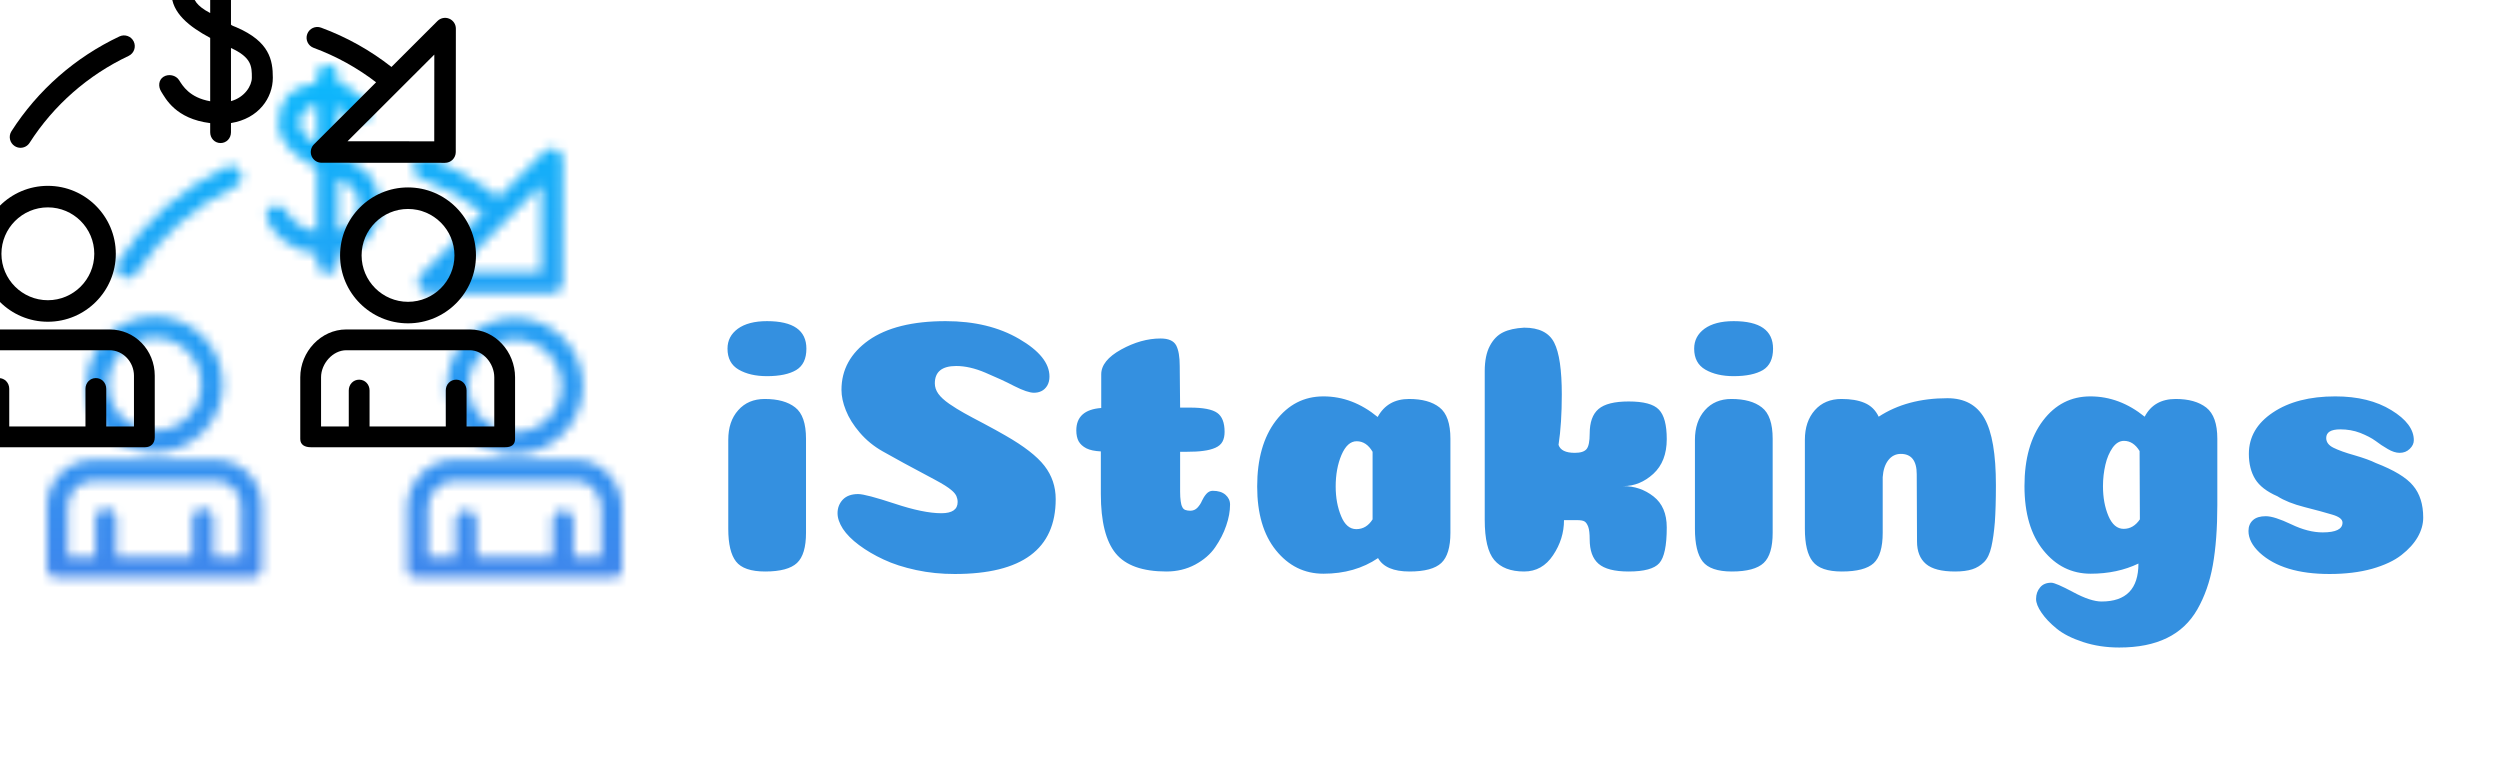
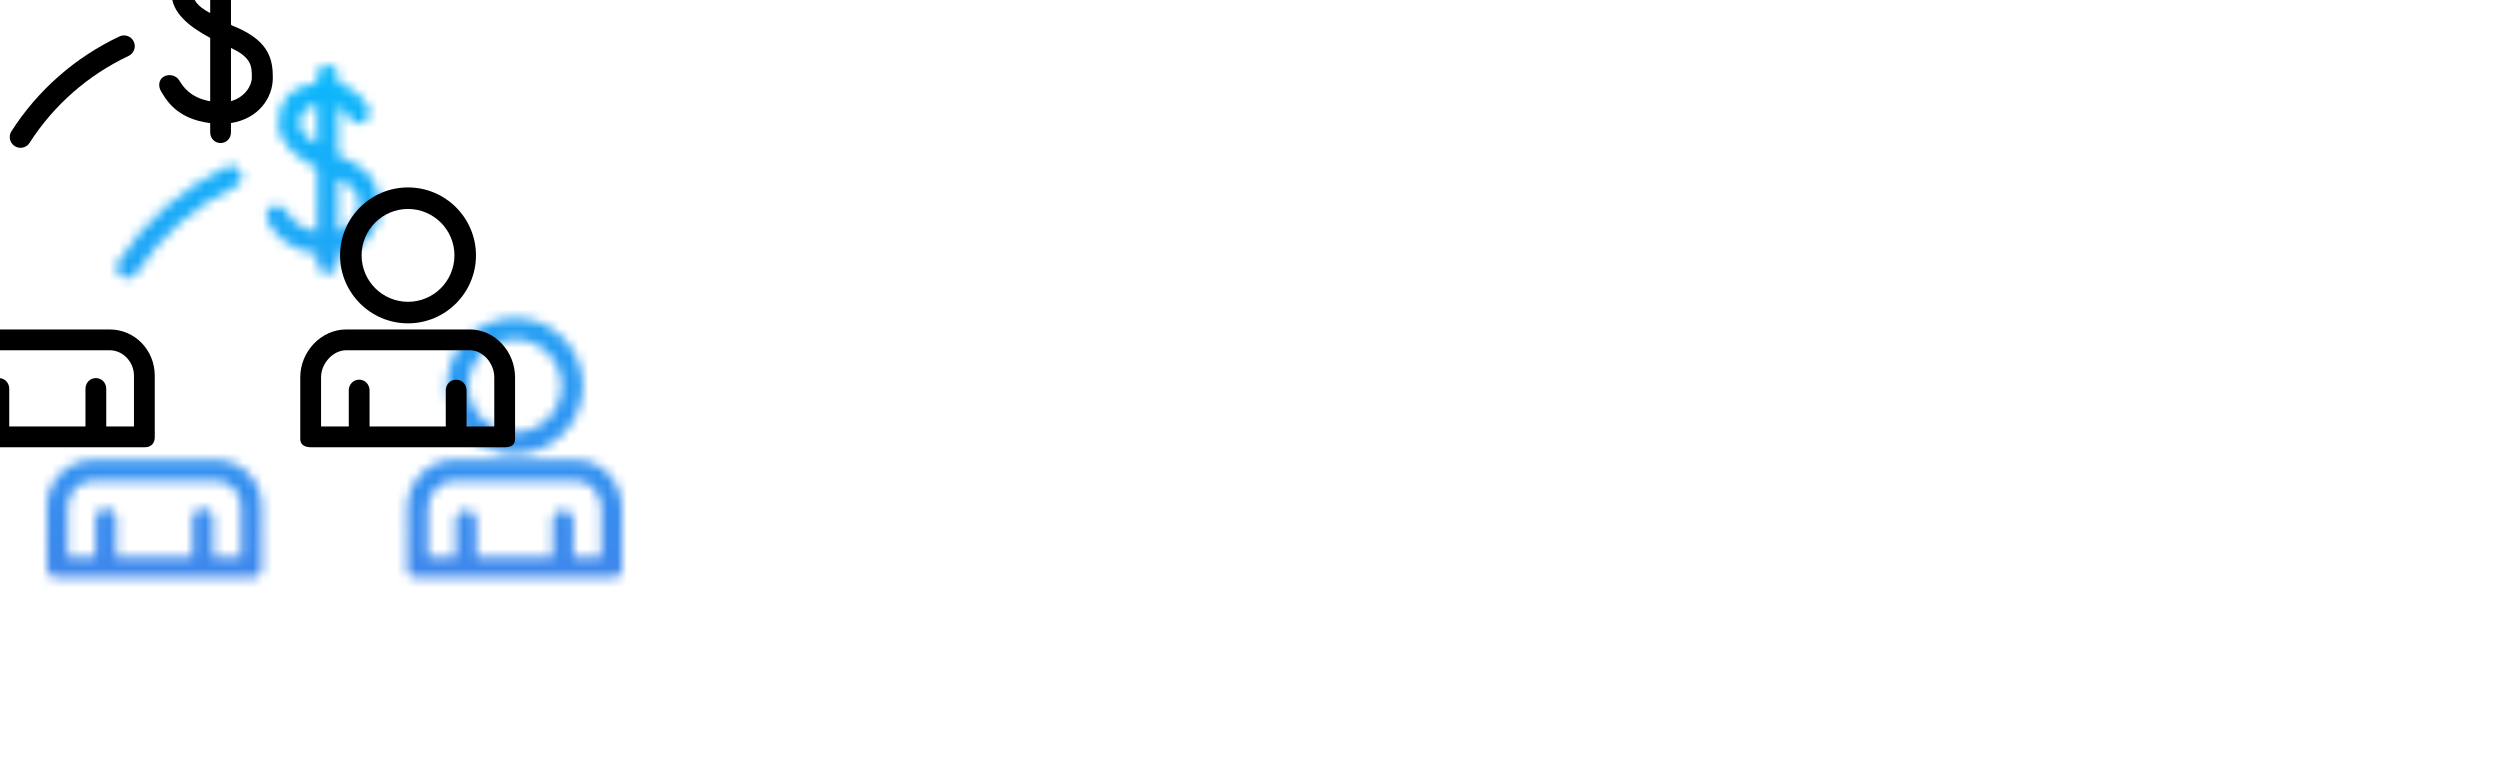
<svg xmlns="http://www.w3.org/2000/svg" viewBox="6.264 6.834 260.82 80.866">
  <defs>
    <filter id="cbfc1583-e2c7-4f5c-9421-abcf7cfccd3c" filterUnits="userSpaceOnUse">
      <feColorMatrix type="matrix" values="0 0 0 0 0.996  0 0 0 0 0.996  0 0 0 0 0.996  0 0 0 1 0" />
    </filter>
    <linearGradient x1="0" y1="1" x2="0" y2="0" id="ujQTtGhKh_ac9EgTbTq_h">
      <stop offset="0" stop-color="#4481eb" />
      <stop offset="1" stop-color="#05befe" />
    </linearGradient>
  </defs>
  <g data-v-6805eed4="" fill="#3490E0" class="icon-text-wrapper icon-svg-group iconsvg" transform="matrix(1, 0, 0, 1, 11.163, 13.616)">
    <g class="iconsvg-imagesvg" transform="matrix(1,0,0,1,0,0)" mask="url(#1e521785-aa7a-4e5b-a05e-2348f9773c28)" opacity="1">
      <g>
        <rect fill="#3490E0" fill-opacity="0" stroke-width="2" x="0" y="0" width="60" height="53.494" class="image-rect" />
        <svg filter="url(#colors6463519111)" x="0" y="0" width="60" height="53.494" filtersec="colorsf5444578570" class="image-svg-svg primary" style="overflow: visible;">
          <svg version="1.1" x="0px" y="0px" viewBox="8 12 83 74" enable-background="new 0 0 100 100">
            <path d="M74.93,36.262" />
            <path d="M81.496,24.148c-0.58-0.24-1.248-0.107-1.693,0.336l-6.641,6.632c-3.059-2.403-6.461-4.307-10.16-5.673  c-0.805-0.297-1.697,0.114-1.996,0.919c-0.297,0.805,0.113,1.698,0.92,1.995c3.271,1.208,6.291,2.878,9.018,4.973l-8.973,8.96  c-0.443,0.444-0.576,1.112-0.336,1.692c0.238,0.581,0.805,0.959,1.434,0.959l17.82,0.013c0.41,0,0.807-0.163,1.098-0.453  c0.291-0.292,0.455-0.687,0.455-1.099l0.014-17.819C82.457,24.956,82.078,24.389,81.496,24.148z M79.336,41.849l-12.516-0.01  l12.525-12.507L79.336,41.849z" />
            <path d="M18.789,42.538c0.26,0.166,0.55,0.246,0.837,0.246c0.511,0,1.013-0.252,1.308-0.716c3.482-5.432,8.424-9.771,14.294-12.547  c0.776-0.367,1.107-1.292,0.741-2.068c-0.367-0.775-1.293-1.108-2.068-0.74c-6.398,3.025-11.786,7.756-15.582,13.68  C17.856,41.114,18.066,42.075,18.789,42.538z" />
            <path d="M32.478,69H14.666C10.99,69,8,71.999,8,75.673v8.906C8,85.438,8.695,86,9.553,86H37.59c0.858,0,1.41-0.562,1.41-1.421  v-8.906C39,71.999,36.154,69,32.478,69z M36,83h-4v-5.429c0-0.857-0.642-1.553-1.5-1.553c-0.857,0-1.5,0.695-1.5,1.553V83H18v-5.429  c0-0.857-0.643-1.553-1.5-1.553c-0.858,0-1.5,0.695-1.5,1.553V83h-4v-7.327C11,73.711,12.703,72,14.666,72h17.812  C34.44,72,36,73.711,36,75.673V83z" />
            <path d="M23.572,48.274c-5.408,0-9.807,4.4-9.807,9.808c0,5.407,4.398,9.806,9.807,9.806c5.407,0,9.807-4.398,9.807-9.806  C33.379,52.674,28.979,48.274,23.572,48.274z M23.572,64.781c-3.695,0-6.7-3.006-6.7-6.699c0-3.695,3.005-6.701,6.7-6.701  s6.7,3.006,6.7,6.701C30.272,61.775,27.267,64.781,23.572,64.781z" />
            <path d="M84.459,69H66.645C62.971,69,60,72.228,60,75.903v8.906c0,0.857,0.676,1.19,1.533,1.19H89.57c0.857,0,1.43-0.333,1.43-1.19  v-8.906C91,72.228,88.135,69,84.459,69z M88,83h-4v-5.2c0-0.857-0.642-1.553-1.499-1.553S81,76.942,81,77.8V83H70v-5.2  c0-0.857-0.643-1.553-1.5-1.553S67,76.942,67,77.8V83h-4v-7.097C63,73.94,64.684,72,66.645,72h17.814C86.42,72,88,73.94,88,75.903  V83z" />
-             <path d="M75.551,48.503c-5.408,0-9.807,4.4-9.807,9.807s4.398,9.808,9.807,9.808s9.807-4.4,9.807-9.808S80.959,48.503,75.551,48.503  z M75.551,65.011c-3.693,0-6.699-3.006-6.699-6.7s3.006-6.7,6.699-6.7c3.695,0,6.701,3.006,6.701,6.7S79.246,65.011,75.551,65.011z" />
-             <path d="M50.785,25.394C50.457,25.253,50,25.115,50,24.977v-7.104c1,0.55,1.572,1.593,1.611,1.672c0.361,0.77,1.2,1.107,1.978,0.75  c0.779-0.358,1.237-1.28,0.878-2.06C54.406,18.101,53,15.316,50,14.598v-1.045C50,12.695,49.358,12,48.499,12  C47.641,12,47,12.695,47,13.553v0.998c-4,0.538-5.573,2.825-5.573,5.931c0,2.818,2.573,4.839,5.573,6.439v9.146  c-3-0.539-3.979-2.241-4.491-3.05c-0.459-0.726-1.523-0.941-2.247-0.482c-0.725,0.458-0.786,1.417-0.327,2.143  C40.554,35.655,42,38.6,47,39.222v1.323c0,0.857,0.641,1.553,1.499,1.553c0.859,0,1.501-0.696,1.501-1.553v-1.332  c4-0.642,6.04-3.633,6.04-6.542C56.04,30.118,55.564,27.453,50.785,25.394z M47,23.334c-2-1.04-2.467-1.995-2.467-2.853  c0-1.372,0.467-2.367,2.467-2.759V23.334z M50,36.051v-7.67c3,1.372,3.012,2.666,3.012,4.291C53.012,33.81,52,35.495,50,36.051z" />
+             <path d="M50.785,25.394v-7.104c1,0.55,1.572,1.593,1.611,1.672c0.361,0.77,1.2,1.107,1.978,0.75  c0.779-0.358,1.237-1.28,0.878-2.06C54.406,18.101,53,15.316,50,14.598v-1.045C50,12.695,49.358,12,48.499,12  C47.641,12,47,12.695,47,13.553v0.998c-4,0.538-5.573,2.825-5.573,5.931c0,2.818,2.573,4.839,5.573,6.439v9.146  c-3-0.539-3.979-2.241-4.491-3.05c-0.459-0.726-1.523-0.941-2.247-0.482c-0.725,0.458-0.786,1.417-0.327,2.143  C40.554,35.655,42,38.6,47,39.222v1.323c0,0.857,0.641,1.553,1.499,1.553c0.859,0,1.501-0.696,1.501-1.553v-1.332  c4-0.642,6.04-3.633,6.04-6.542C56.04,30.118,55.564,27.453,50.785,25.394z M47,23.334c-2-1.04-2.467-1.995-2.467-2.853  c0-1.372,0.467-2.367,2.467-2.759V23.334z M50,36.051v-7.67c3,1.372,3.012,2.666,3.012,4.291C53.012,33.81,52,35.495,50,36.051z" />
          </svg>
        </svg>
        <defs>
          <filter id="colors6463519111">
            <feColorMatrix type="matrix" values="0 0 0 0 0.203  0 0 0 0 0.562  0 0 0 0 0.875  0 0 0 1 0" class="icon-fecolormatrix" />
          </filter>
        </defs>
      </g>
      <rect v-gra="id" width="72" height="65.494" transform="translate(-6, -6)" style="pointer-events:none;" fill="url(#ujQTtGhKh_ac9EgTbTq_h)" />
    </g>
    <g transform="translate(71,26.722)">
      <g data-gra="path-name" fill-rule="" class="tp-name iconsvg-namesvg" opacity="1" transform="matrix(1,0,0,1,0,0)">
        <g transform="scale(1)">
          <g>
-             <path d="M9.81-4.04L9.81-13.85C9.81-15.44 9.44-16.53 8.68-17.12 7.93-17.71 6.87-18 5.51-18 4.35-18 3.43-17.61 2.74-16.83 2.04-16.05 1.7-15.02 1.7-13.74L1.7-4.45C1.7-2.87 1.97-1.73 2.51-1.04 3.05-0.35 4.06 0 5.55 0 7.13 0 8.24-0.3 8.87-0.89 9.5-1.48 9.81-2.53 9.81-4.04ZM1.62-23.25C1.62-24.11 1.98-24.8 2.7-25.33 3.42-25.85 4.43-26.12 5.74-26.12 8.48-26.12 9.85-25.16 9.85-23.25 9.85-22.19 9.5-21.45 8.79-21.02 8.09-20.6 7.07-20.38 5.74-20.38 4.55-20.38 3.57-20.61 2.79-21.06 2.01-21.51 1.62-22.24 1.62-23.25ZM24.38-26.12C20.91-26.12 18.23-25.45 16.34-24.12 14.46-22.78 13.51-21.06 13.51-18.95 13.51-18.29 13.66-17.58 13.97-16.81 14.27-16.05 14.75-15.27 15.42-14.49 16.09-13.71 16.88-13.06 17.82-12.53 18.52-12.13 19.25-11.73 20-11.32 20.76-10.92 21.37-10.59 21.83-10.34L23.23-9.59C23.7-9.34 24.06-9.13 24.33-8.96 24.59-8.8 24.83-8.62 25.04-8.44 25.26-8.25 25.41-8.06 25.5-7.87 25.58-7.68 25.63-7.47 25.63-7.25 25.63-6.47 25.06-6.08 23.93-6.08 22.7-6.08 21.07-6.41 19.06-7.08 17.05-7.74 15.78-8.08 15.25-8.08 14.54-8.08 14.01-7.88 13.64-7.49 13.28-7.1 13.1-6.63 13.1-6.08 13.1-5.57 13.29-5.03 13.66-4.45 14.04-3.88 14.6-3.31 15.34-2.76 16.09-2.2 16.94-1.7 17.91-1.25 18.88-0.79 20.01-0.43 21.31-0.15 22.6 0.13 23.94 0.26 25.33 0.26 32.35 0.26 35.86-2.34 35.86-7.55 35.86-8.86 35.47-10.01 34.69-11.02 33.91-12.03 32.55-13.08 30.61-14.19 30.01-14.54 29.26-14.95 28.38-15.42 27.5-15.88 26.81-16.25 26.31-16.53 25.8-16.81 25.29-17.13 24.76-17.49 24.23-17.86 23.85-18.21 23.61-18.55 23.37-18.89 23.25-19.25 23.25-19.63 23.25-20.83 23.99-21.44 25.48-21.44 26.41-21.44 27.43-21.21 28.53-20.74 29.64-20.27 30.65-19.81 31.55-19.34 32.46-18.88 33.14-18.65 33.59-18.65 33.87-18.65 34.13-18.7 34.37-18.82 34.6-18.93 34.81-19.12 34.97-19.38 35.13-19.65 35.21-19.97 35.21-20.34 35.21-21.73 34.16-23.04 32.04-24.27 29.93-25.5 27.38-26.12 24.38-26.12ZM40.57-8.08C40.57-5.21 41.09-3.15 42.12-1.89 43.15-0.63 44.92 0 47.41 0 48.51 0 49.51-0.24 50.41-0.72 51.3-1.2 52-1.8 52.5-2.53 53-3.26 53.39-4.01 53.65-4.79 53.92-5.57 54.05-6.3 54.05-6.98 54.05-7.39 53.89-7.72 53.58-8 53.26-8.28 52.82-8.42 52.24-8.42 51.99-8.42 51.77-8.31 51.58-8.1 51.39-7.88 51.24-7.64 51.12-7.38 51.01-7.11 50.85-6.88 50.65-6.66 50.45-6.45 50.2-6.34 49.9-6.34 49.7-6.34 49.53-6.37 49.39-6.42 49.25-6.47 49.14-6.57 49.07-6.72 48.99-6.87 48.93-7.08 48.9-7.34 48.86-7.61 48.84-7.94 48.84-8.34L48.84-12.49 49.52-12.49C50.22-12.49 50.82-12.52 51.29-12.59 51.77-12.65 52.18-12.76 52.52-12.91 52.86-13.06 53.11-13.27 53.26-13.55 53.41-13.83 53.48-14.17 53.48-14.57 53.48-15.53 53.22-16.19 52.71-16.55 52.19-16.92 51.24-17.1 49.86-17.1L48.84-17.1 48.8-21.44C48.8-22.39 48.68-23.11 48.43-23.59 48.17-24.07 47.63-24.31 46.8-24.31 45.44-24.31 44.07-23.92 42.69-23.16 41.3-22.39 40.61-21.53 40.61-20.57L40.61-17.06C38.88-16.93 38.01-16.15 38.01-14.72 38.01-14.27 38.09-13.89 38.25-13.59 38.42-13.29 38.69-13.04 39.06-12.85 39.44-12.66 39.95-12.56 40.57-12.53ZM68.92-12.49L68.92-5.44C68.49-4.76 67.93-4.42 67.22-4.42 66.54-4.42 66.01-4.87 65.64-5.77 65.26-6.68 65.07-7.71 65.07-8.87 65.07-10.1 65.27-11.2 65.67-12.15 66.08-13.11 66.61-13.59 67.26-13.59 67.94-13.59 68.49-13.22 68.92-12.49ZM63.79 0.23C65.98 0.23 67.88-0.31 69.49-1.4 70.01-0.47 71.11 0 72.77 0 74.36 0 75.46-0.3 76.09-0.89 76.72-1.48 77.04-2.53 77.04-4.04L77.04-13.85C77.04-15.44 76.66-16.53 75.9-17.12 75.15-17.71 74.09-18 72.73-18 71.22-18 70.13-17.37 69.45-16.12 67.71-17.55 65.83-18.27 63.79-18.27 61.77-18.27 60.12-17.42 58.82-15.72 57.53-14.02 56.88-11.74 56.88-8.87 56.88-6.05 57.53-3.83 58.84-2.21 60.15-0.59 61.8 0.23 63.79 0.23ZM90.25-5.36C90.6-5.36 90.86-5.32 91.02-5.23 91.18-5.14 91.31-4.95 91.42-4.66 91.52-4.37 91.57-3.94 91.57-3.36 91.57-2.2 91.87-1.35 92.49-0.81 93.11-0.27 94.16 0 95.64 0 97.25 0 98.32-0.29 98.83-0.87 99.35-1.45 99.61-2.69 99.61-4.6 99.61-6.04 99.15-7.11 98.23-7.83 97.31-8.55 96.26-8.91 95.08-8.91 96.23-8.91 97.28-9.34 98.21-10.19 99.14-11.05 99.61-12.25 99.61-13.81 99.61-15.3 99.34-16.32 98.79-16.89 98.25-17.46 97.2-17.74 95.64-17.74 94.16-17.74 93.11-17.48 92.49-16.95 91.87-16.42 91.57-15.56 91.57-14.38 91.57-13.58 91.46-13.04 91.25-12.78 91.03-12.51 90.62-12.38 90.02-12.38 89.06-12.38 88.5-12.66 88.32-13.21 88.55-14.72 88.66-16.47 88.66-18.46 88.66-21.02 88.4-22.83 87.87-23.87 87.34-24.92 86.29-25.44 84.73-25.44 83.83-25.39 83.09-25.23 82.53-24.95 81.96-24.67 81.5-24.2 81.15-23.53 80.8-22.87 80.62-21.99 80.62-20.91L80.62-5.4C80.62-3.38 80.95-1.98 81.62-1.19 82.29-0.4 83.33 0 84.73 0 85.99 0 87-0.57 87.75-1.7 88.51-2.83 88.89-4.05 88.89-5.36ZM110.66-4.04L110.66-13.85C110.66-15.44 110.29-16.53 109.53-17.12 108.78-17.71 107.72-18 106.36-18 105.2-18 104.28-17.61 103.59-16.83 102.9-16.05 102.55-15.02 102.55-13.74L102.55-4.45C102.55-2.87 102.82-1.73 103.36-1.04 103.9-0.35 104.92 0 106.4 0 107.98 0 109.09-0.3 109.72-0.89 110.35-1.48 110.66-2.53 110.66-4.04ZM102.47-23.25C102.47-24.11 102.83-24.8 103.55-25.33 104.27-25.85 105.28-26.12 106.59-26.12 109.33-26.12 110.7-25.16 110.7-23.25 110.7-22.19 110.35-21.45 109.65-21.02 108.94-20.6 107.92-20.38 106.59-20.38 105.41-20.38 104.42-20.61 103.64-21.06 102.86-21.51 102.47-22.24 102.47-23.25ZM125.69-10.15L125.72-3.13C125.72-2.1 126.03-1.32 126.65-0.79 127.27-0.26 128.28 0 129.69 0 130.42 0 131.01-0.08 131.48-0.23 131.95-0.38 132.35-0.63 132.71-0.98 133.06-1.33 133.32-1.87 133.48-2.59 133.64-3.3 133.76-4.16 133.84-5.15 133.91-6.15 133.95-7.44 133.95-9.02 133.95-12.24 133.56-14.56 132.76-15.97 131.97-17.37 130.68-18.08 128.89-18.08 126.08-18.08 123.69-17.44 121.72-16.15 121.4-16.83 120.91-17.31 120.25-17.59 119.6-17.87 118.79-18 117.84-18 116.68-18 115.75-17.61 115.06-16.83 114.37-16.05 114.02-15.02 114.02-13.74L114.02-4.45C114.02-2.87 114.29-1.73 114.84-1.04 115.38-0.35 116.39 0 117.87 0 119.46 0 120.57-0.29 121.2-0.87 121.82-1.45 122.14-2.5 122.14-4.04L122.14-9.85C122.19-10.58 122.38-11.17 122.72-11.61 123.06-12.05 123.5-12.27 124.03-12.27 125.13-12.27 125.69-11.56 125.69-10.15ZM148.97-5.44C148.52-4.78 147.96-4.45 147.28-4.45 146.6-4.45 146.07-4.9 145.69-5.79 145.31-6.69 145.12-7.72 145.12-8.91 145.12-9.69 145.21-10.43 145.37-11.13 145.53-11.84 145.79-12.43 146.12-12.91 146.46-13.39 146.86-13.63 147.31-13.63 147.97-13.63 148.51-13.27 148.94-12.57ZM143.84 0.23C145.7 0.23 147.36-0.13 148.82-0.83 148.82 1.81 147.54 3.13 144.97 3.13 144.22 3.13 143.23 2.81 142.01 2.15 140.79 1.5 140.03 1.17 139.73 1.17 139.22 1.17 138.83 1.33 138.56 1.66 138.28 1.99 138.14 2.39 138.14 2.87 138.14 3.27 138.33 3.75 138.71 4.3 139.09 4.86 139.61 5.41 140.29 5.96 140.97 6.52 141.89 6.98 143.05 7.36 144.21 7.74 145.46 7.93 146.82 7.93 148.79 7.93 150.44 7.6 151.79 6.94 153.13 6.29 154.19 5.3 154.96 3.96 155.72 2.63 156.27 1.09 156.58-0.66 156.89-2.41 157.05-4.5 157.05-6.94L157.05-13.85C157.05-15.41 156.67-16.49 155.9-17.1 155.13-17.7 154.07-18 152.71-18 151.2-18 150.12-17.39 149.47-16.15 147.73-17.56 145.84-18.27 143.8-18.27 141.79-18.27 140.14-17.43 138.86-15.74 137.58-14.05 136.93-11.78 136.93-8.91 136.93-6.06 137.59-3.83 138.9-2.21 140.21-0.59 141.85 0.23 143.84 0.23ZM169.36-18.27C166.69-18.27 164.52-17.71 162.85-16.59 161.17-15.47 160.34-14.03 160.34-12.27 160.34-11.24 160.56-10.36 161-9.64 161.44-8.93 162.21-8.33 163.32-7.85 164.02-7.4 164.97-7.02 166.15-6.72 167.33-6.42 168.29-6.16 169.02-5.94 169.75-5.73 170.11-5.45 170.11-5.1 170.11-4.42 169.42-4.08 168.04-4.08 167.03-4.08 165.93-4.36 164.75-4.93 163.57-5.49 162.69-5.77 162.11-5.77 161.53-5.77 161.08-5.64 160.77-5.36 160.46-5.08 160.3-4.71 160.3-4.23 160.3-3.45 160.69-2.69 161.47-1.96 163.08-0.48 165.51 0.26 168.75 0.26 170.41 0.26 171.89 0.08 173.19-0.28 174.48-0.65 175.51-1.13 176.26-1.72 177.02-2.31 177.58-2.94 177.96-3.6 178.34-4.27 178.53-4.94 178.53-5.62 178.53-7.01 178.18-8.12 177.47-8.96 176.77-9.81 175.47-10.59 173.58-11.32 173.08-11.57 172.34-11.84 171.38-12.12 170.41-12.39 169.67-12.66 169.17-12.91 168.66-13.16 168.41-13.5 168.41-13.93 168.41-14.53 168.9-14.83 169.88-14.83 170.61-14.83 171.31-14.71 171.96-14.46 172.61-14.2 173.14-13.93 173.55-13.63 173.95-13.32 174.38-13.04 174.83-12.78 175.28-12.51 175.7-12.38 176.07-12.38 176.5-12.38 176.85-12.52 177.13-12.8 177.41-13.07 177.55-13.37 177.55-13.7 177.55-14.83 176.77-15.88 175.21-16.83 173.65-17.79 171.7-18.27 169.36-18.27Z" transform="translate(-1.62, 26.12)" />
-           </g>
+             </g>
        </g>
      </g>
    </g>
  </g>
  <mask v-gra="im" id="1e521785-aa7a-4e5b-a05e-2348f9773c28">
    <g class="iconsvg-imagesvg" filter="url(#cbfc1583-e2c7-4f5c-9421-abcf7cfccd3c)">
      <g>
        <rect fill="#3490E0" fill-opacity="0" stroke-width="2" x="0" y="0" width="60" height="53.494" class="image-rect" />
        <svg x="0" y="0" width="60" height="53.494" filtersec="colorsf5444578570" class="image-svg-svg primary" style="overflow: visible;">
          <svg version="1.1" x="0px" y="0px" viewBox="8 12 83 74" enable-background="new 0 0 100 100">
-             <path d="M74.93,36.262" />
-             <path d="M81.496,24.148c-0.58-0.24-1.248-0.107-1.693,0.336l-6.641,6.632c-3.059-2.403-6.461-4.307-10.16-5.673  c-0.805-0.297-1.697,0.114-1.996,0.919c-0.297,0.805,0.113,1.698,0.92,1.995c3.271,1.208,6.291,2.878,9.018,4.973l-8.973,8.96  c-0.443,0.444-0.576,1.112-0.336,1.692c0.238,0.581,0.805,0.959,1.434,0.959l17.82,0.013c0.41,0,0.807-0.163,1.098-0.453  c0.291-0.292,0.455-0.687,0.455-1.099l0.014-17.819C82.457,24.956,82.078,24.389,81.496,24.148z M79.336,41.849l-12.516-0.01  l12.525-12.507L79.336,41.849z" />
            <path d="M18.789,42.538c0.26,0.166,0.55,0.246,0.837,0.246c0.511,0,1.013-0.252,1.308-0.716c3.482-5.432,8.424-9.771,14.294-12.547  c0.776-0.367,1.107-1.292,0.741-2.068c-0.367-0.775-1.293-1.108-2.068-0.74c-6.398,3.025-11.786,7.756-15.582,13.68  C17.856,41.114,18.066,42.075,18.789,42.538z" />
            <path d="M32.478,69H14.666C10.99,69,8,71.999,8,75.673v8.906C8,85.438,8.695,86,9.553,86H37.59c0.858,0,1.41-0.562,1.41-1.421  v-8.906C39,71.999,36.154,69,32.478,69z M36,83h-4v-5.429c0-0.857-0.642-1.553-1.5-1.553c-0.857,0-1.5,0.695-1.5,1.553V83H18v-5.429  c0-0.857-0.643-1.553-1.5-1.553c-0.858,0-1.5,0.695-1.5,1.553V83h-4v-7.327C11,73.711,12.703,72,14.666,72h17.812  C34.44,72,36,73.711,36,75.673V83z" />
-             <path d="M23.572,48.274c-5.408,0-9.807,4.4-9.807,9.808c0,5.407,4.398,9.806,9.807,9.806c5.407,0,9.807-4.398,9.807-9.806  C33.379,52.674,28.979,48.274,23.572,48.274z M23.572,64.781c-3.695,0-6.7-3.006-6.7-6.699c0-3.695,3.005-6.701,6.7-6.701  s6.7,3.006,6.7,6.701C30.272,61.775,27.267,64.781,23.572,64.781z" />
            <path d="M84.459,69H66.645C62.971,69,60,72.228,60,75.903v8.906c0,0.857,0.676,1.19,1.533,1.19H89.57c0.857,0,1.43-0.333,1.43-1.19  v-8.906C91,72.228,88.135,69,84.459,69z M88,83h-4v-5.2c0-0.857-0.642-1.553-1.499-1.553S81,76.942,81,77.8V83H70v-5.2  c0-0.857-0.643-1.553-1.5-1.553S67,76.942,67,77.8V83h-4v-7.097C63,73.94,64.684,72,66.645,72h17.814C86.42,72,88,73.94,88,75.903  V83z" />
            <path d="M75.551,48.503c-5.408,0-9.807,4.4-9.807,9.807s4.398,9.808,9.807,9.808s9.807-4.4,9.807-9.808S80.959,48.503,75.551,48.503  z M75.551,65.011c-3.693,0-6.699-3.006-6.699-6.7s3.006-6.7,6.699-6.7c3.695,0,6.701,3.006,6.701,6.7S79.246,65.011,75.551,65.011z" />
            <path d="M50.785,25.394C50.457,25.253,50,25.115,50,24.977v-7.104c1,0.55,1.572,1.593,1.611,1.672c0.361,0.77,1.2,1.107,1.978,0.75  c0.779-0.358,1.237-1.28,0.878-2.06C54.406,18.101,53,15.316,50,14.598v-1.045C50,12.695,49.358,12,48.499,12  C47.641,12,47,12.695,47,13.553v0.998c-4,0.538-5.573,2.825-5.573,5.931c0,2.818,2.573,4.839,5.573,6.439v9.146  c-3-0.539-3.979-2.241-4.491-3.05c-0.459-0.726-1.523-0.941-2.247-0.482c-0.725,0.458-0.786,1.417-0.327,2.143  C40.554,35.655,42,38.6,47,39.222v1.323c0,0.857,0.641,1.553,1.499,1.553c0.859,0,1.501-0.696,1.501-1.553v-1.332  c4-0.642,6.04-3.633,6.04-6.542C56.04,30.118,55.564,27.453,50.785,25.394z M47,23.334c-2-1.04-2.467-1.995-2.467-2.853  c0-1.372,0.467-2.367,2.467-2.759V23.334z M50,36.051v-7.67c3,1.372,3.012,2.666,3.012,4.291C53.012,33.81,52,35.495,50,36.051z" />
          </svg>
        </svg>
        <defs>
          <filter id="colors6463519111">
            <feColorMatrix type="matrix" values="0 0 0 0 0.203  0 0 0 0 0.562  0 0 0 0 0.875  0 0 0 1 0" class="icon-fecolormatrix" />
          </filter>
        </defs>
      </g>
    </g>
  </mask>
</svg>